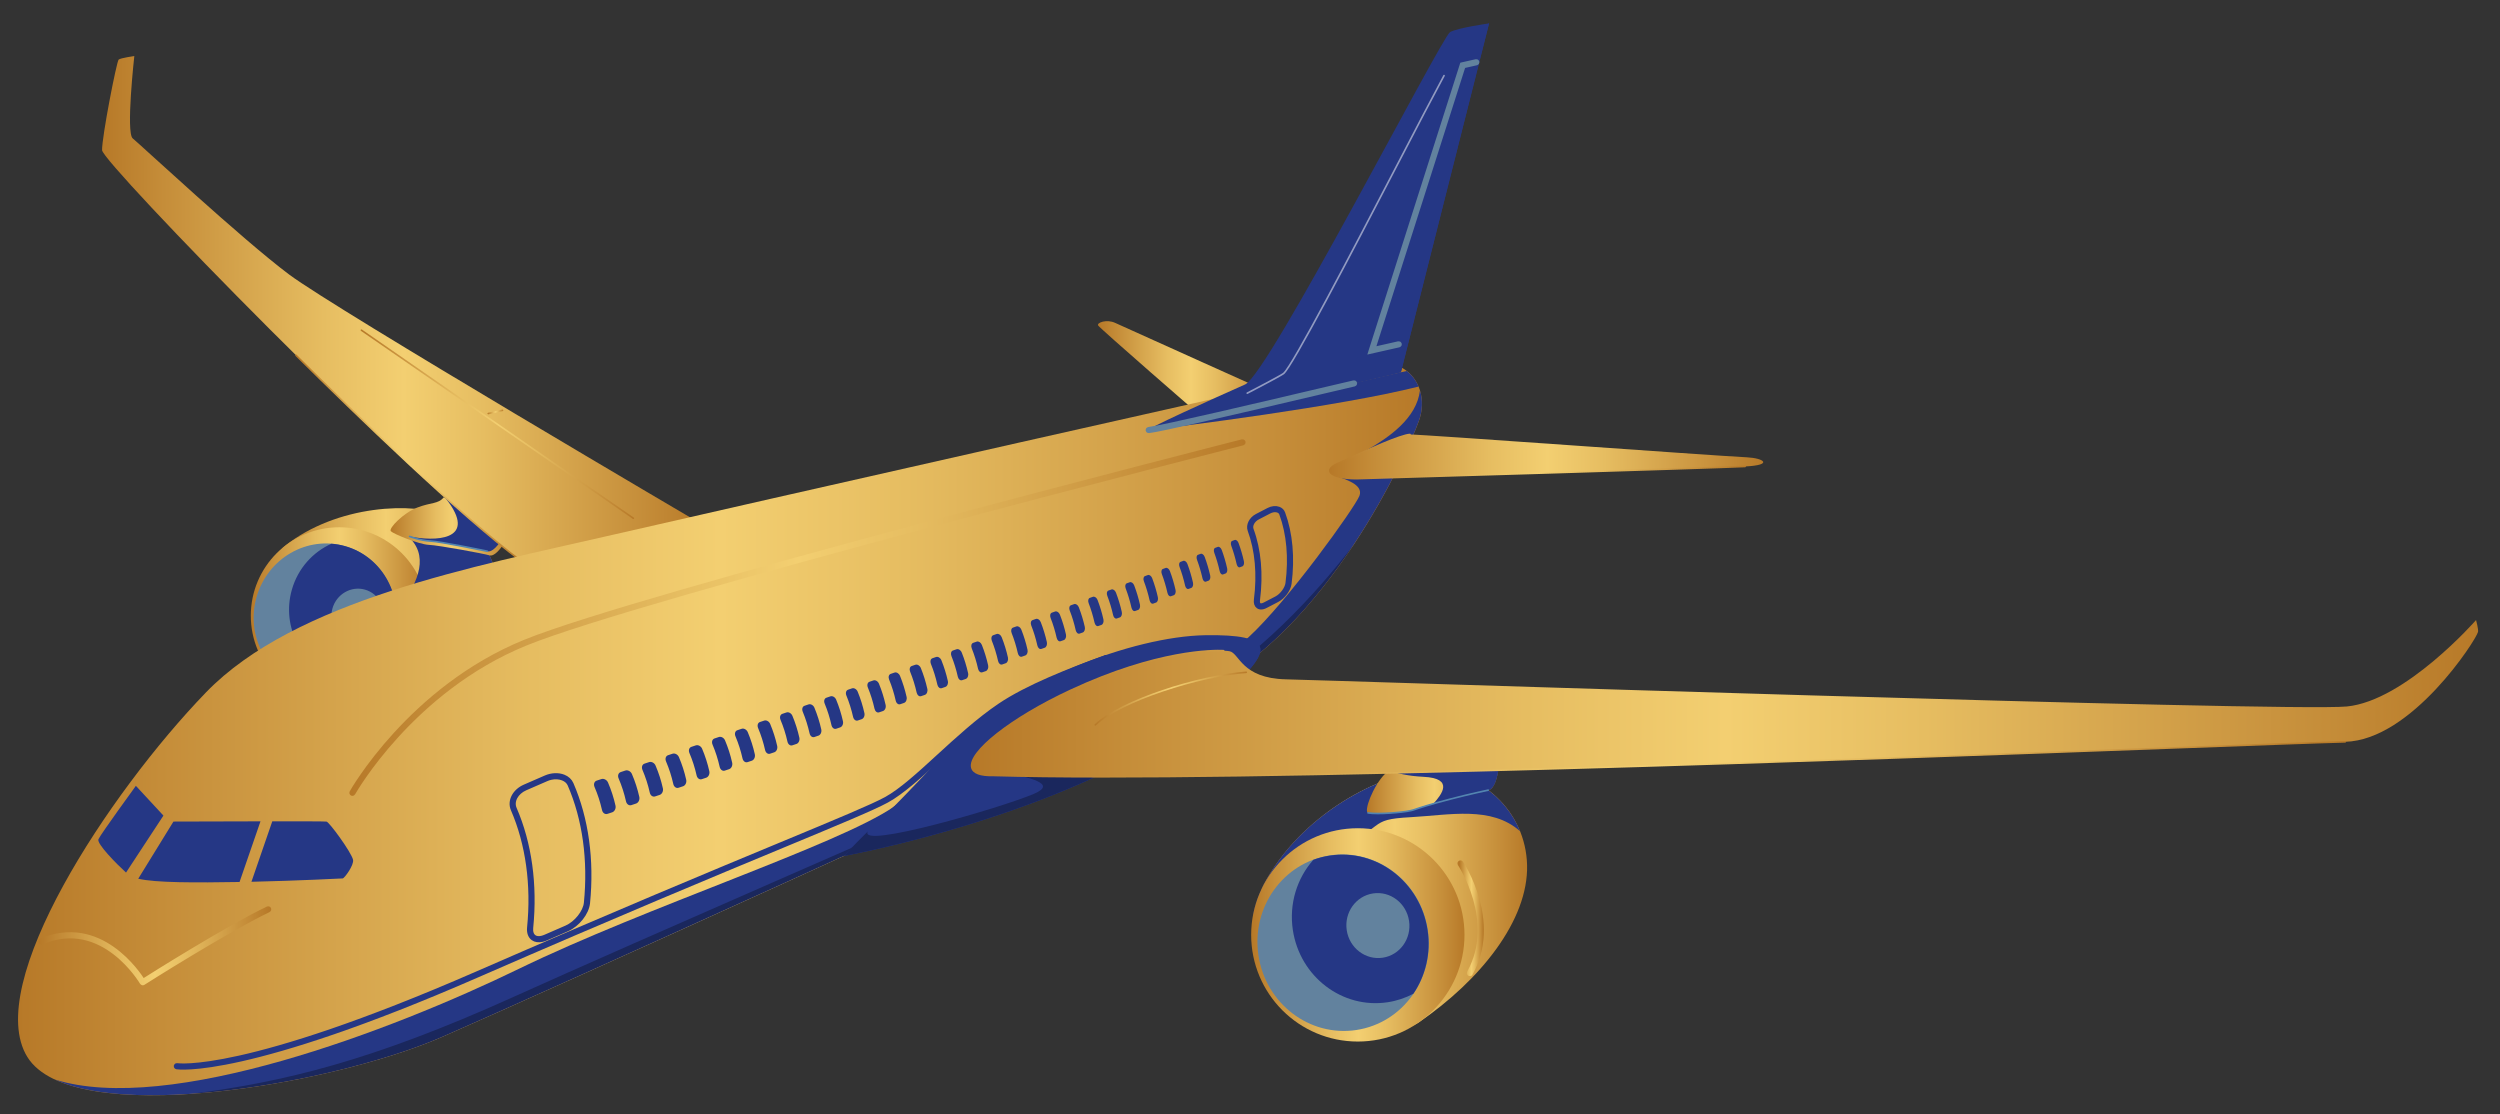
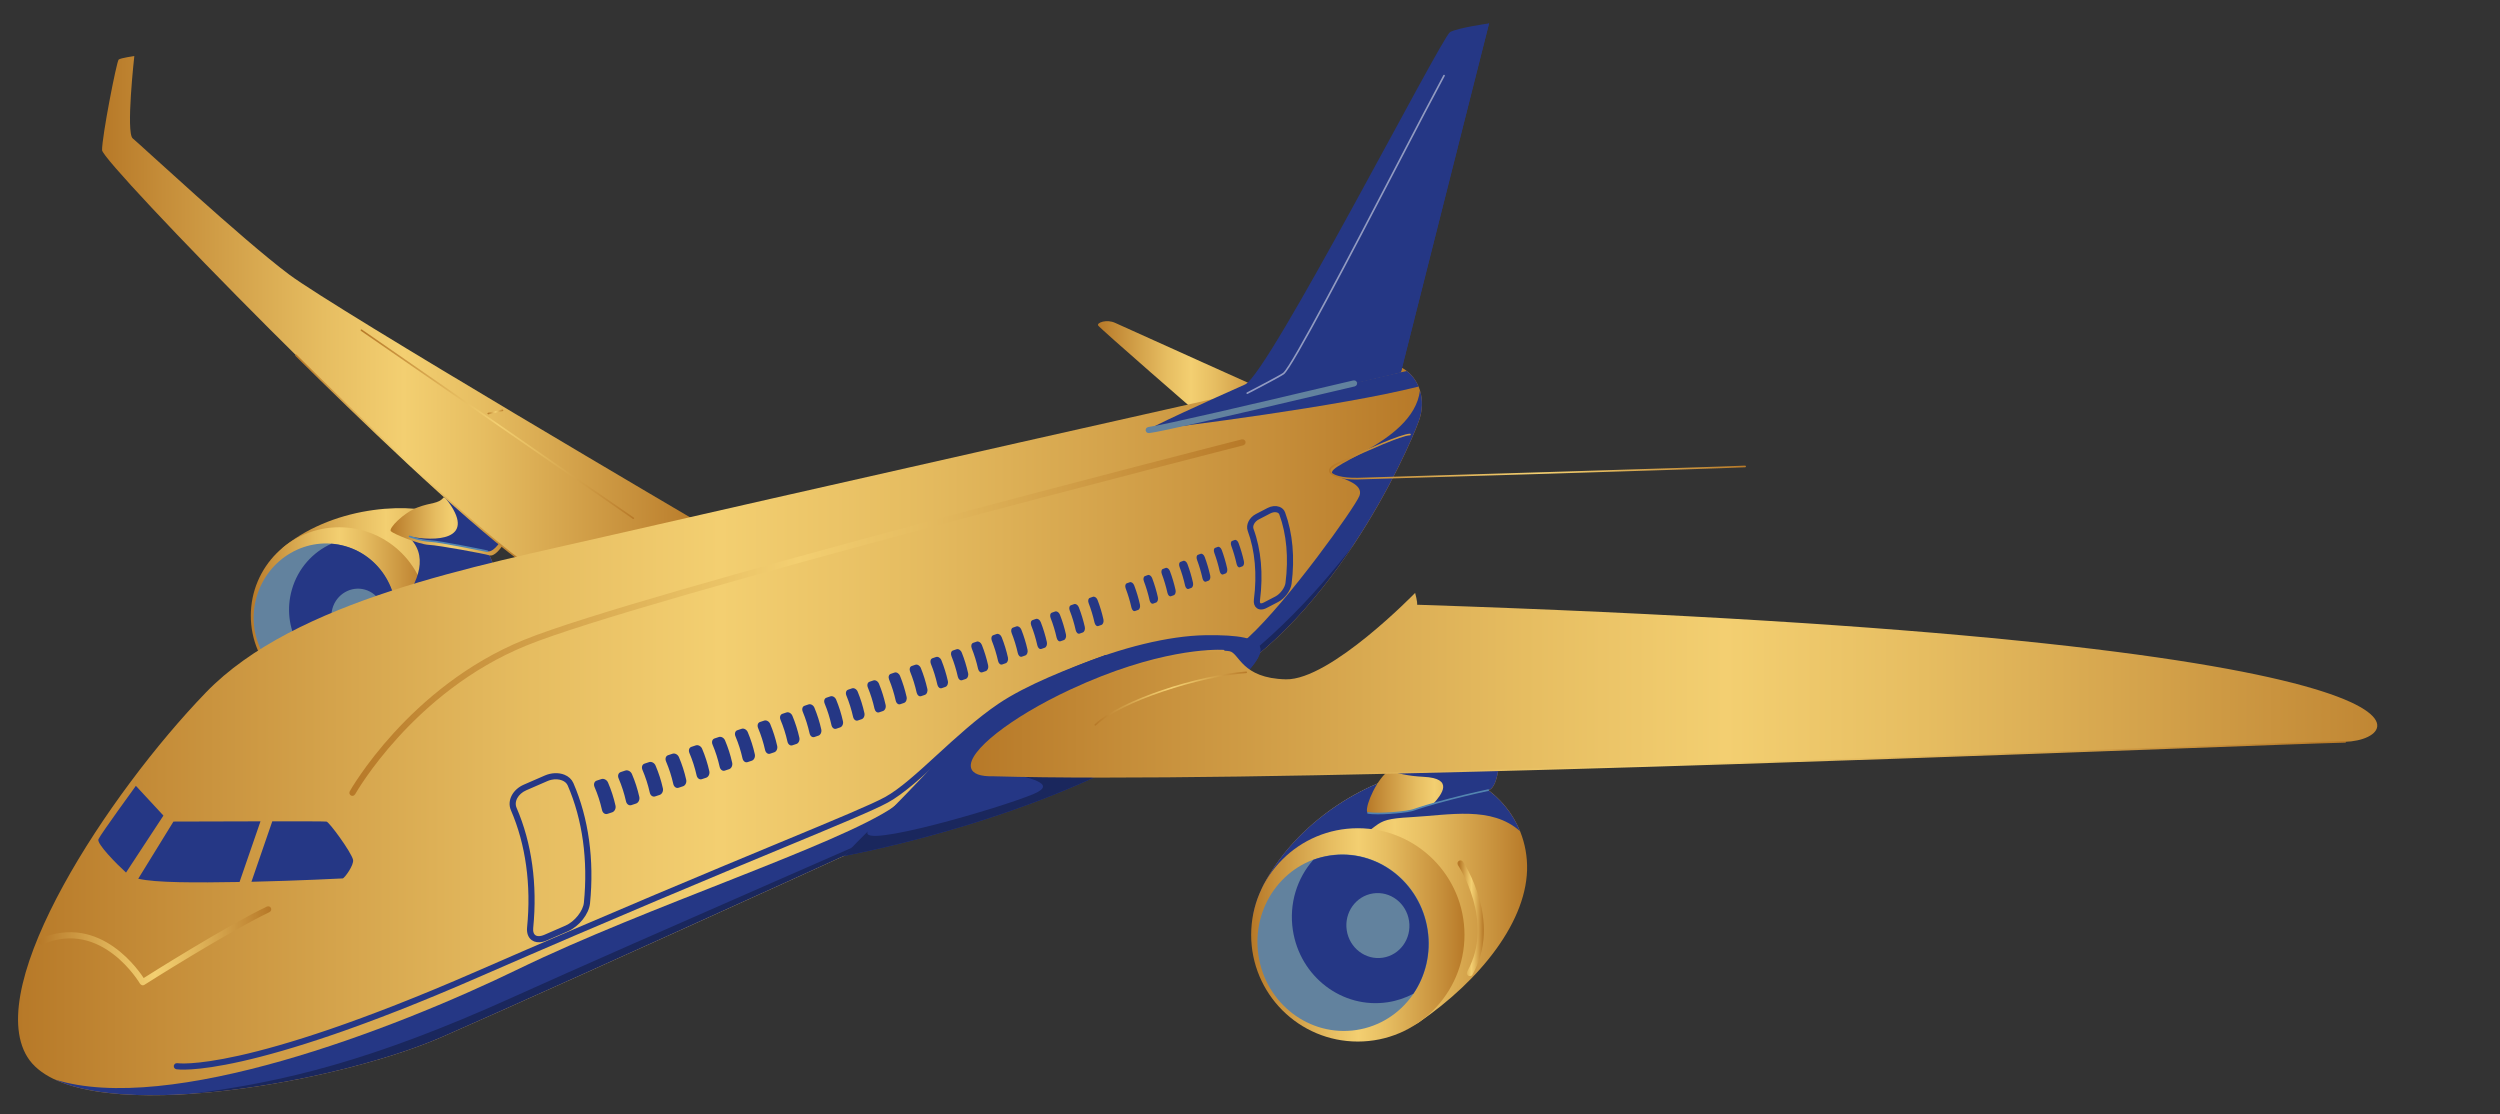
<svg xmlns="http://www.w3.org/2000/svg" version="1.1" id="Layer_1" x="0px" y="0px" width="526.14px" height="234.445px" viewBox="0 0 526.14 234.445" enable-background="new 0 0 526.14 234.445" xml:space="preserve">
  <rect x="0" y="0" width="526.14" height="234.445" fill="#333333" stroke="none" />
  <path fill="#253785" d="M454.659,331.148" />
  <g>
    <linearGradient id="SVGID_1_" gradientUnits="userSpaceOnUse" x1="126.921" y1="-460.472" x2="229.907" y2="-460.472" gradientTransform="matrix(0.455 0 0 0.455 0.116 336.844)">
      <stop offset="0" style="stop-color:#B77928" />
      <stop offset="0.102" style="stop-color:#C58D39" />
      <stop offset="0.367" style="stop-color:#E6BD61" />
      <stop offset="0.5" style="stop-color:#F3CF71" />
      <stop offset="0.632" style="stop-color:#E6BD61" />
      <stop offset="0.898" style="stop-color:#C58D39" />
      <stop offset="1" style="stop-color:#B77928" />
    </linearGradient>
    <path fill="url(#SVGID_1_)" d="M59.979,114.873c-7.303,5.753,5.662,34.607,14.821,32.997c12.742-2.237,24.739-8.263,28.523-17.149   c3.638-8.554-0.346-18.44-8.9-22.079C87.05,105.51,70.938,106.238,59.979,114.873z" />
    <linearGradient id="SVGID_2_" gradientUnits="userSpaceOnUse" x1="115.815" y1="-455.776" x2="197.655" y2="-455.776" gradientTransform="matrix(0.455 0 0 0.455 0.116 336.844)">
      <stop offset="0" style="stop-color:#B77928" />
      <stop offset="0.102" style="stop-color:#C58D39" />
      <stop offset="0.367" style="stop-color:#E6BD61" />
      <stop offset="0.5" style="stop-color:#F3CF71" />
      <stop offset="0.632" style="stop-color:#E6BD61" />
      <stop offset="0.898" style="stop-color:#C58D39" />
      <stop offset="1" style="stop-color:#B77928" />
    </linearGradient>
    <circle fill="url(#SVGID_2_)" cx="71.393" cy="129.576" r="18.609" />
    <path fill="#253785" d="M85.668,112.704c9.564,8.049-9.559,23.034-9.932,23.252c-4.266,2.506-7.144,5.007-8.868,7.431   c2.597,3.061,5.407,4.93,7.931,4.488c12.742-2.237,24.739-8.263,28.523-17.149c3.638-8.554-0.346-18.44-8.9-22.079   c-1.132-0.482-2.474-0.873-3.97-1.155C85.377,108.58,82.726,110.23,85.668,112.704z" />
    <ellipse transform="matrix(-0.962 -0.274 0.274 -0.962 98.643 273.351)" fill="#62829E" cx="68.44" cy="129.776" rx="14.939" ry="15.407" />
    <path fill="#253785" d="M82.817,133.864c-1.128,3.952-3.656,7.112-6.858,9.068c-1.555,0.096-3.142-0.064-4.716-0.514   c-7.681-2.192-12.078-10.391-9.818-18.313c1.282-4.502,4.443-7.945,8.34-9.677c0.969,0.073,1.946,0.241,2.915,0.518   C80.611,117.215,85.15,125.683,82.817,133.864z" />
    <path fill="#62829E" d="M69.97,128.039c-0.86,3.01,0.809,6.13,3.734,6.962c2.92,0.832,5.985-0.932,6.844-3.947   s-0.809-6.13-3.734-6.962C73.894,123.259,70.829,125.028,69.97,128.039z" />
    <g>
      <linearGradient id="SVGID_3_" gradientUnits="userSpaceOnUse" x1="180.486" y1="-497.079" x2="237.265" y2="-497.079" gradientTransform="matrix(0.455 0 0 0.455 0.116 336.844)">
        <stop offset="0" style="stop-color:#B77928" />
        <stop offset="0.102" style="stop-color:#C58D39" />
        <stop offset="0.367" style="stop-color:#E6BD61" />
        <stop offset="0.5" style="stop-color:#F3CF71" />
        <stop offset="0.632" style="stop-color:#E6BD61" />
        <stop offset="0.898" style="stop-color:#C58D39" />
        <stop offset="1" style="stop-color:#B77928" />
      </linearGradient>
      <path fill="url(#SVGID_3_)" d="M103.003,116.874c-1.178-0.359-10.673-2.115-12.756-2.206c-2.083-0.091-7.435-2.301-7.99-2.87    c-0.555-0.568,2.633-3.852,5.566-4.984c2.933-1.132,4.411-0.709,5.548-2.142l14.643,6.23    C108.015,110.894,104.977,117.475,103.003,116.874z" />
      <path fill="#253785" d="M92.944,103.805c-0.018,0.023-0.036,0.041-0.059,0.064c0.573,0.591,1.128,1.255,1.655,2.005    c5.548,7.849-2.96,8.122-8.349,7.017c1.387,0.487,2.774,0.873,3.624,0.914c2.083,0.091,11.578,1.846,12.756,2.206    c1.974,0.605,5.016-5.976,5.016-5.976L92.944,103.805z" />
      <g>
        <path fill="#5385B0" d="M102.608,116.183c-0.023,0.005-0.05,0.005-0.073,0c-0.1-0.018-9.836-2.037-11.969-2.137     c-2.174-0.1-4.347-0.955-4.438-0.991c-0.091-0.036-0.132-0.136-0.095-0.227c0.036-0.091,0.136-0.132,0.227-0.1     c0.023,0.009,2.21,0.869,4.325,0.964c2.16,0.1,11.624,2.06,12.024,2.146c0.095,0.018,0.155,0.114,0.136,0.205     C102.726,116.115,102.676,116.169,102.608,116.183z" />
      </g>
    </g>
    <g>
      <linearGradient id="SVGID_4_" gradientUnits="userSpaceOnUse" x1="46.983" y1="-597.891" x2="326.025" y2="-597.891" gradientTransform="matrix(0.455 0 0 0.455 0.116 336.844)">
        <stop offset="0" style="stop-color:#B77928" />
        <stop offset="0.102" style="stop-color:#C58D39" />
        <stop offset="0.367" style="stop-color:#E6BD61" />
        <stop offset="0.5" style="stop-color:#F3CF71" />
        <stop offset="0.632" style="stop-color:#E6BD61" />
        <stop offset="0.898" style="stop-color:#C58D39" />
        <stop offset="1" style="stop-color:#B77928" />
      </linearGradient>
      <path fill="url(#SVGID_4_)" d="M148.379,110.731c0,0-77.65-45.567-87.546-52.97c-9.896-7.403-31.438-27.458-32.902-28.636    c-1.464-1.178,0.337-17.331,0.337-17.331s-2.86,0.405-3.292,0.746c-0.432,0.341-3.561,16.421-3.493,19.068    c0.068,2.647,64.63,68.996,88.242,86.495L148.379,110.731z" />
      <g>
        <linearGradient id="SVGID_5_" gradientUnits="userSpaceOnUse" x1="136.373" y1="-528.629" x2="241.412" y2="-528.629" gradientTransform="matrix(0.455 0 0 0.455 0.116 336.844)">
          <stop offset="0" style="stop-color:#B77928" />
          <stop offset="0.102" style="stop-color:#C58D39" />
          <stop offset="0.367" style="stop-color:#E6BD61" />
          <stop offset="0.5" style="stop-color:#F3CF71" />
          <stop offset="0.632" style="stop-color:#E6BD61" />
          <stop offset="0.898" style="stop-color:#C58D39" />
          <stop offset="1" style="stop-color:#B77928" />
        </linearGradient>
        <path fill="url(#SVGID_5_)" d="M109.761,118.275c-0.05,0.009-0.1,0-0.141-0.032c-12.61-9.345-35.135-31.16-47.436-43.334     c-0.068-0.068-0.068-0.177,0-0.246c0.068-0.068,0.177-0.068,0.246,0c12.297,12.165,34.807,33.966,47.4,43.302     c0.077,0.059,0.095,0.168,0.036,0.246C109.838,118.243,109.802,118.266,109.761,118.275z" />
      </g>
      <g>
        <linearGradient id="SVGID_6_" gradientUnits="userSpaceOnUse" x1="166.619" y1="-544.375" x2="293.241" y2="-544.375" gradientTransform="matrix(0.455 0 0 0.455 0.116 336.844)">
          <stop offset="0" style="stop-color:#B77928" />
          <stop offset="0.102" style="stop-color:#C58D39" />
          <stop offset="0.367" style="stop-color:#E6BD61" />
          <stop offset="0.5" style="stop-color:#F3CF71" />
          <stop offset="0.632" style="stop-color:#E6BD61" />
          <stop offset="0.898" style="stop-color:#C58D39" />
          <stop offset="1" style="stop-color:#B77928" />
        </linearGradient>
        <path fill="url(#SVGID_6_)" d="M133.336,109.248c-0.045,0.009-0.095,0-0.136-0.027L75.963,69.634     c-0.077-0.055-0.1-0.164-0.045-0.241c0.055-0.077,0.164-0.1,0.241-0.045l57.236,39.587c0.077,0.055,0.1,0.164,0.045,0.241     C133.413,109.212,133.377,109.234,133.336,109.248z" />
      </g>
      <g>
        <linearGradient id="SVGID_7_" gradientUnits="userSpaceOnUse" x1="225.324" y1="-550.066" x2="232.666" y2="-550.066" gradientTransform="matrix(0.455 0 0 0.455 0.116 336.844)">
          <stop offset="0" style="stop-color:#B77928" />
          <stop offset="0.102" style="stop-color:#C58D39" />
          <stop offset="0.367" style="stop-color:#E6BD61" />
          <stop offset="0.5" style="stop-color:#F3CF71" />
          <stop offset="0.632" style="stop-color:#E6BD61" />
          <stop offset="0.898" style="stop-color:#C58D39" />
          <stop offset="1" style="stop-color:#B77928" />
        </linearGradient>
        <path fill="url(#SVGID_7_)" d="M105.787,86.528l-2.988,0.678c-0.095,0.023-0.186-0.036-0.209-0.132     c-0.023-0.096,0.036-0.186,0.132-0.209l2.988-0.678c0.095-0.023,0.186,0.036,0.209,0.132     C105.941,86.415,105.882,86.506,105.787,86.528z" />
      </g>
    </g>
    <linearGradient id="SVGID_8_" gradientUnits="userSpaceOnUse" x1="507.868" y1="-569.862" x2="593.385" y2="-569.862" gradientTransform="matrix(0.455 0 0 0.455 0.116 336.844)">
      <stop offset="0" style="stop-color:#B77928" />
      <stop offset="0.102" style="stop-color:#C58D39" />
      <stop offset="0.367" style="stop-color:#E6BD61" />
      <stop offset="0.5" style="stop-color:#F3CF71" />
      <stop offset="0.632" style="stop-color:#E6BD61" />
      <stop offset="0.898" style="stop-color:#C58D39" />
      <stop offset="1" style="stop-color:#B77928" />
    </linearGradient>
    <path fill="url(#SVGID_8_)" d="M269.964,83.841c0,0-33.479-15.048-35.267-15.885c-1.787-0.837-3.902-0.05-3.593,0.532   c0.309,0.582,21.892,19.309,21.892,19.309L269.964,83.841z" />
    <linearGradient id="SVGID_9_" gradientUnits="userSpaceOnUse" x1="8.092" y1="-403.314" x2="657.796" y2="-403.314" gradientTransform="matrix(0.455 0 0 0.455 0.116 336.844)">
      <stop offset="0" style="stop-color:#B77928" />
      <stop offset="0.102" style="stop-color:#C58D39" />
      <stop offset="0.367" style="stop-color:#E6BD61" />
      <stop offset="0.5" style="stop-color:#F3CF71" />
      <stop offset="0.632" style="stop-color:#E6BD61" />
      <stop offset="0.898" style="stop-color:#C58D39" />
      <stop offset="1" style="stop-color:#B77928" />
    </linearGradient>
    <path fill="url(#SVGID_9_)" d="M252.537,145.629c-37.513,17.713-135.846,62.266-159.42,72.566   c-23.575,10.305-77.928,19.468-87.359,4.257c-9.432-15.212,17.126-55.54,37.572-76.713c18.786-19.45,57.081-26.613,84.212-32.865   c25.089-5.78,152.431-34.58,160.776-36.263c8.345-1.683,12.642,5.389,10.305,11.951   C296.285,95.128,279.436,132.927,252.537,145.629z" />
    <path fill="#253785" d="M298.836,82.172c-1.36,11.605-22.911,16.103-17.713,17.99c1.751,0.637,5.907,1.764,4.98,4.184   c-0.928,2.419-15.057,22.165-23.379,29.8c-8.322,7.64-48.327,29.177-55.508,28.95c-7.176-0.223-7.481-1.278-19.15,6.717   c-11.669,7.995-52.047,21.046-78.851,34.075s-73.689,30.86-97.673,23.302c17.249,8.063,61.056-0.036,81.566-9   c23.575-10.305,121.912-54.853,159.42-72.566c26.899-12.701,43.748-50.501,46.085-57.063   C299.405,86.374,299.441,84.132,298.836,82.172z" />
    <path opacity="0.3" enable-background="new    " d="M108.097,209.791c-30.023,13.565-48.505,17.936-67.864,20.414   c18.686-1.278,40.219-6.476,52.879-12.01c19.777-8.645,92.166-41.388,137.124-62.17   C194.869,171.691,134.459,197.881,108.097,209.791z" />
    <path opacity="0.3" enable-background="new    " d="M249.518,147.052c1.041-0.491,2.056-0.969,3.02-1.423   c13.488-6.367,24.443-19.045,32.315-30.928C276.849,125.115,264.602,138.525,249.518,147.052z" />
    <path fill="#253785" d="M261.933,142.073c4.593-5.002,6.517-8.65-8.372-8.386c-14.889,0.264-40.583,9.627-54.012,24.089   c-13.429,14.461-21.947,22.37-21.947,22.37s28.945-5.198,54.617-17.449C242.924,157.584,258.158,146.184,261.933,142.073z" />
    <path fill="#253785" d="M232.223,162.691c10.701-5.107,25.935-16.508,29.709-20.619c3.288-3.584,5.207-6.467,0.564-7.722   c7.795,4.789-48.164,28.973-55.281,28.75c-7.176-0.223-7.481-1.278-19.15,6.717l0,0c-6.83,6.303-10.464,10.323-10.464,10.323   S206.548,174.947,232.223,162.691z" />
    <path opacity="0.3" enable-background="new    " d="M211.213,162.337c5.084,1.351,11.583,2.506,6.367,4.739   c-6.658,2.851-37.077,11.724-34.935,7.899c-3.315,3.256-5.048,5.171-5.048,5.171s28.945-5.198,54.617-17.449   c4.748-2.265,10.382-5.771,15.521-9.327c-3.615-0.441-9.032-0.1-14.739,0.646C224.488,157.766,216.198,160.941,211.213,162.337z" />
    <g>
      <path fill="#253785" d="M50.415,185.62c-9.05,0.159-17.767,0.177-21.319-0.691l7.408-12.024c3.047-0.014,11.756-0.041,18.318-0.05    L50.415,185.62z" />
      <path fill="#253785" d="M26.522,183.638c-1.969-1.787-6.235-6.107-5.807-7.021c0.523-1.119,7.881-11.233,7.881-11.233l5.798,6.262    L26.522,183.638z" />
      <path fill="#253785" d="M57.305,172.851c6.076-0.005,11.187,0.005,11.424,0.059c0.591,0.132,5.18,6.398,5.571,8.027    c0.259,1.078-1.814,3.925-2.183,3.934c-0.173,0.005-9.245,0.477-19.2,0.705L57.305,172.851z" />
    </g>
    <g>
      <path fill="none" stroke="#253785" stroke-width="0.946" stroke-miterlimit="10" d="M114.095,197.753    c-0.759,0.173-1.423,0.077-1.915-0.282c-0.605-0.441-0.882-1.237-0.782-2.242c0.9-9.027-0.291-17.636-3.438-24.898    c-0.755-1.742,0.327-3.834,2.465-4.761l4.429-1.928c1.242-0.541,2.638-0.6,3.743-0.164c0.778,0.309,1.346,0.832,1.642,1.51    c3.174,7.317,4.37,15.985,3.465,25.071c-0.205,2.074-2.156,4.534-4.347,5.489l0,0l-4.429,1.928    C114.641,197.599,114.363,197.69,114.095,197.753z M115.914,163.655c-0.314,0.073-0.623,0.173-0.923,0.305l-4.429,1.928    c-1.955,0.85-2.956,2.742-2.283,4.302c3.174,7.313,4.37,15.985,3.465,25.071c-0.086,0.878,0.141,1.564,0.641,1.928    c0.559,0.409,1.414,0.396,2.401-0.036l4.429-1.928l0,0c2.056-0.896,3.952-3.279,4.138-5.202c0.9-9.027-0.291-17.636-3.438-24.898    c-0.259-0.596-0.759-1.05-1.451-1.323C117.71,163.501,116.805,163.455,115.914,163.655z" />
    </g>
    <g>
      <path fill="none" stroke="#253785" stroke-width="0.946" stroke-miterlimit="10" d="M265.757,127.761    c-0.377,0.086-0.705,0.041-0.955-0.136c-0.364-0.255-0.523-0.75-0.441-1.396c0.691-5.38,0.236-10.441-1.319-14.643    c-0.382-1.037,0.268-2.347,1.478-2.979l2.465-1.282c0.714-0.373,1.51-0.45,2.128-0.214c0.437,0.168,0.75,0.477,0.9,0.891    c1.573,4.257,2.037,9.377,1.337,14.807c-0.159,1.251-1.296,2.797-2.528,3.438l0,0l-2.465,1.282    C266.153,127.643,265.948,127.72,265.757,127.761z M267.822,107.379c-0.227,0.05-0.455,0.136-0.678,0.25l-2.465,1.282    c-1.06,0.555-1.637,1.674-1.314,2.551c1.573,4.252,2.037,9.377,1.337,14.807c-0.064,0.509,0.036,0.891,0.291,1.069    c0.268,0.186,0.696,0.146,1.201-0.118l2.465-1.282c1.128-0.587,2.201-2.042,2.347-3.174c0.691-5.375,0.236-10.441-1.319-14.643    c-0.118-0.318-0.359-0.555-0.7-0.687C268.65,107.302,268.24,107.288,267.822,107.379z" />
    </g>
    <path fill="#253785" d="M298.545,81.353c-0.541-1.292-1.382-2.419-2.488-3.274c-0.423,0.082-0.832,0.173-1.223,0.264   c-7.435,1.783-53.084,12.169-53.084,12.169C247.79,89.839,281.892,85.555,298.545,81.353z" />
    <g>
      <g>
        <linearGradient id="SVGID_10_" gradientUnits="userSpaceOnUse" x1="161.974" y1="-454.896" x2="575.639" y2="-454.896" gradientTransform="matrix(0.455 0 0 0.455 0.116 336.844)">
          <stop offset="0" style="stop-color:#B77928" />
          <stop offset="0.102" style="stop-color:#C58D39" />
          <stop offset="0.367" style="stop-color:#E6BD61" />
          <stop offset="0.5" style="stop-color:#F3CF71" />
          <stop offset="0.632" style="stop-color:#E6BD61" />
          <stop offset="0.898" style="stop-color:#C58D39" />
          <stop offset="1" style="stop-color:#B77928" />
        </linearGradient>
        <path fill="none" stroke="url(#SVGID_10_)" stroke-width="0.946" stroke-miterlimit="10" d="M74.203,167.03     c-0.041,0.009-0.082,0.005-0.123-0.018c-0.086-0.045-0.114-0.155-0.068-0.236c0.123-0.218,12.374-21.851,36.44-31.674     c24.025-9.805,149.739-41.856,151.007-42.179c0.096-0.018,0.186,0.032,0.214,0.127c0.023,0.096-0.032,0.186-0.127,0.214     c-1.269,0.323-126.96,32.37-150.962,42.165c-23.957,9.777-36.149,31.306-36.267,31.519     C74.294,166.989,74.249,167.021,74.203,167.03z" />
      </g>
    </g>
    <g>
      <path fill="none" stroke="#253785" stroke-width="0.946" stroke-miterlimit="10" d="M50.806,222.892    c-9.964,2.251-13.561,1.687-13.629,1.674c-0.096-0.018-0.159-0.109-0.141-0.205c0.018-0.096,0.109-0.159,0.2-0.141    c0.132,0.023,13.966,2.151,63.125-19.305c28.905-12.615,50.074-21.406,64.085-27.222c11.965-4.966,19.186-7.963,22.051-9.532    c3.156-1.728,6.999-5.248,11.069-8.977c3.929-3.602,8.386-7.685,12.842-10.691c5.78-3.902,14.739-7.435,22.238-10.123    c0.091-0.032-0.032-0.091,0,0c0.032,0.091-0.341,0.396-0.432,0.432c-7.472,2.679-15.857,6.098-21.615,9.982    c-4.434,2.992-8.69,6.89-12.801,10.66c-4.084,3.743-7.945,7.281-11.137,9.027c-2.883,1.578-10.109,4.579-22.088,9.55    c-14.007,5.816-35.176,14.602-64.076,27.217C76.191,215.848,60.493,220.7,50.806,222.892z" />
    </g>
    <g>
      <path fill="#253785" d="M128.834,170.959c-0.327,0.109-0.659,0.218-0.987,0.323c-0.514,0.168-1.014-0.196-1.151-0.809    c-0.373-1.664-0.896-3.288-1.573-4.852c-0.246-0.578-0.055-1.169,0.455-1.337c0.327-0.109,0.659-0.218,0.987-0.323    c0.509-0.168,1.151,0.155,1.396,0.728c0.673,1.564,1.201,3.188,1.573,4.852C129.671,170.149,129.343,170.791,128.834,170.959z" />
      <path fill="#253785" d="M133.854,169.117c-0.323,0.109-0.65,0.214-0.973,0.323c-0.505,0.168-1-0.196-1.137-0.805    c-0.368-1.651-0.891-3.265-1.555-4.82c-0.246-0.573-0.059-1.16,0.446-1.328c0.323-0.109,0.65-0.214,0.973-0.323    c0.505-0.164,1.132,0.155,1.378,0.723c0.669,1.551,1.187,3.17,1.56,4.82C134.682,168.321,134.359,168.953,133.854,169.117z" />
      <path fill="#253785" d="M138.829,167.294c-0.318,0.105-0.641,0.209-0.96,0.318c-0.496,0.164-0.987-0.196-1.119-0.8    c-0.364-1.642-0.882-3.242-1.542-4.789c-0.241-0.568-0.059-1.151,0.437-1.314c0.318-0.105,0.641-0.209,0.96-0.318    c0.496-0.164,1.119,0.155,1.36,0.723c0.659,1.542,1.178,3.147,1.542,4.789C139.643,166.502,139.325,167.13,138.829,167.294z" />
      <path fill="#253785" d="M143.75,165.475c-0.314,0.105-0.628,0.209-0.946,0.314c-0.491,0.164-0.969-0.196-1.105-0.796    c-0.364-1.628-0.878-3.224-1.528-4.752c-0.241-0.564-0.059-1.141,0.427-1.305c0.314-0.105,0.628-0.209,0.946-0.314    c0.487-0.159,1.101,0.155,1.342,0.719c0.655,1.533,1.164,3.124,1.528,4.752C144.55,164.692,144.241,165.315,143.75,165.475z" />
      <path fill="#253785" d="M148.625,163.674c-0.309,0.105-0.618,0.205-0.928,0.309c-0.482,0.159-0.955-0.196-1.091-0.791    c-0.359-1.614-0.869-3.201-1.514-4.72c-0.236-0.559-0.064-1.137,0.423-1.296c0.309-0.105,0.618-0.205,0.928-0.309    c0.482-0.159,1.087,0.155,1.323,0.714c0.646,1.523,1.155,3.106,1.514,4.72C149.412,162.896,149.107,163.51,148.625,163.674z" />
      <path fill="#253785" d="M153.45,161.877c-0.305,0.1-0.609,0.205-0.914,0.305c-0.473,0.159-0.941-0.2-1.078-0.791    c-0.359-1.605-0.859-3.179-1.501-4.689c-0.236-0.559-0.064-1.128,0.414-1.287c0.305-0.1,0.609-0.205,0.914-0.305    c0.473-0.159,1.069,0.155,1.305,0.714c0.637,1.51,1.141,3.083,1.501,4.689C154.223,161.109,153.923,161.723,153.45,161.877z" />
      <path fill="#253785" d="M158.225,160.095c-0.3,0.1-0.6,0.2-0.9,0.3c-0.468,0.159-0.928-0.2-1.06-0.787    c-0.355-1.596-0.855-3.156-1.487-4.657c-0.232-0.555-0.064-1.119,0.405-1.273c0.3-0.1,0.6-0.2,0.9-0.3    c0.464-0.155,1.055,0.159,1.287,0.709c0.632,1.501,1.132,3.065,1.487,4.657C158.984,159.335,158.689,159.94,158.225,160.095z" />
      <path fill="#253785" d="M162.95,158.326c-0.296,0.1-0.591,0.2-0.887,0.296c-0.459,0.155-0.914-0.2-1.046-0.782    c-0.355-1.583-0.846-3.133-1.473-4.625c-0.227-0.55-0.064-1.11,0.396-1.264c0.296-0.1,0.591-0.2,0.887-0.296    c0.459-0.155,1.037,0.159,1.264,0.709c0.623,1.492,1.119,3.042,1.473,4.625C163.696,157.571,163.409,158.171,162.95,158.326z" />
      <path fill="#253785" d="M167.625,156.566c-0.291,0.096-0.582,0.196-0.869,0.291c-0.45,0.155-0.9-0.2-1.032-0.778    c-0.35-1.573-0.841-3.111-1.46-4.593c-0.227-0.546-0.068-1.101,0.387-1.255c0.291-0.096,0.582-0.196,0.869-0.291    c0.45-0.15,1.019,0.159,1.246,0.705c0.618,1.483,1.105,3.02,1.46,4.593C168.357,155.82,168.075,156.416,167.625,156.566z" />
      <path fill="#253785" d="M172.25,154.819c-0.286,0.096-0.573,0.191-0.855,0.291c-0.446,0.15-0.887-0.2-1.014-0.773    c-0.35-1.56-0.832-3.088-1.442-4.561c-0.223-0.541-0.068-1.091,0.377-1.241c0.286-0.096,0.573-0.191,0.855-0.291    c0.441-0.15,1.005,0.159,1.228,0.7c0.609,1.473,1.096,3.001,1.442,4.561C172.968,154.078,172.695,154.669,172.25,154.819z" />
      <path fill="#253785" d="M176.825,153.082c-0.282,0.096-0.559,0.191-0.841,0.286c-0.437,0.15-0.873-0.2-1-0.769    c-0.346-1.551-0.823-3.065-1.428-4.529c-0.223-0.537-0.068-1.087,0.368-1.232c0.282-0.096,0.559-0.191,0.841-0.287    c0.437-0.146,0.987,0.159,1.21,0.7c0.605,1.46,1.082,2.979,1.428,4.529C177.534,152.346,177.261,152.932,176.825,153.082z" />
      <path fill="#253785" d="M181.354,151.354c-0.277,0.096-0.55,0.186-0.828,0.282c-0.427,0.146-0.86-0.2-0.987-0.764    c-0.346-1.537-0.819-3.042-1.414-4.498c-0.218-0.537-0.068-1.078,0.359-1.223c0.277-0.096,0.55-0.186,0.828-0.282    c0.427-0.146,0.973,0.164,1.191,0.696c0.596,1.451,1.073,2.96,1.414,4.498C182.045,150.627,181.781,151.209,181.354,151.354z" />
      <path fill="#253785" d="M185.829,149.64c-0.273,0.091-0.541,0.186-0.814,0.277c-0.423,0.146-0.841-0.2-0.969-0.764    c-0.341-1.528-0.809-3.024-1.401-4.461c-0.218-0.532-0.073-1.069,0.35-1.214c0.273-0.091,0.541-0.186,0.814-0.277    c0.418-0.141,0.955,0.164,1.173,0.691c0.591,1.442,1.06,2.938,1.401,4.461C186.511,148.921,186.252,149.494,185.829,149.64z" />
      <path fill="#253785" d="M190.258,147.934c-0.264,0.091-0.532,0.182-0.796,0.273c-0.414,0.141-0.828-0.2-0.955-0.759    c-0.337-1.514-0.805-3.001-1.387-4.429c-0.214-0.528-0.073-1.06,0.341-1.201c0.264-0.091,0.532-0.182,0.796-0.273    c0.414-0.141,0.941,0.164,1.155,0.691c0.582,1.433,1.046,2.915,1.387,4.429C190.922,147.225,190.672,147.793,190.258,147.934z" />
      <path fill="#253785" d="M194.637,146.243c-0.259,0.091-0.523,0.177-0.782,0.268c-0.405,0.141-0.814-0.2-0.941-0.755    c-0.337-1.505-0.796-2.979-1.373-4.398c-0.209-0.523-0.073-1.05,0.332-1.191c0.259-0.091,0.523-0.177,0.782-0.268    c0.405-0.136,0.923,0.164,1.137,0.687c0.578,1.419,1.037,2.897,1.373,4.398C195.288,145.538,195.042,146.106,194.637,146.243z" />
      <path fill="#253785" d="M198.962,144.565c-0.255,0.086-0.514,0.177-0.769,0.264c-0.4,0.136-0.8-0.2-0.923-0.75    c-0.332-1.492-0.787-2.956-1.36-4.366c-0.209-0.518-0.073-1.041,0.323-1.182c0.255-0.086,0.514-0.177,0.769-0.264    c0.396-0.136,0.905,0.164,1.119,0.682c0.568,1.41,1.023,2.874,1.36,4.366C199.603,143.864,199.362,144.424,198.962,144.565z" />
      <path fill="#253785" d="M203.241,142.891c-0.25,0.086-0.5,0.173-0.755,0.259c-0.391,0.136-0.787-0.2-0.91-0.746    c-0.332-1.483-0.782-2.933-1.342-4.334c-0.205-0.514-0.077-1.037,0.314-1.169c0.25-0.086,0.5-0.173,0.755-0.259    c0.391-0.136,0.891,0.164,1.096,0.682c0.564,1.401,1.014,2.851,1.342,4.334C203.869,142.204,203.633,142.759,203.241,142.891z" />
      <path fill="#253785" d="M207.471,141.236c-0.246,0.086-0.491,0.173-0.737,0.255c-0.382,0.136-0.773-0.2-0.896-0.741    c-0.327-1.469-0.773-2.91-1.328-4.302c-0.205-0.514-0.077-1.028,0.305-1.16c0.246-0.086,0.491-0.173,0.737-0.255    c0.382-0.132,0.873,0.168,1.078,0.678c0.555,1.392,1,2.833,1.328,4.302C208.085,140.549,207.853,141.099,207.471,141.236z" />
      <path fill="#253785" d="M211.65,139.585c-0.241,0.086-0.482,0.168-0.723,0.255c-0.377,0.132-0.759-0.2-0.878-0.737    c-0.327-1.46-0.769-2.888-1.314-4.27c-0.2-0.509-0.077-1.019,0.296-1.151c0.241-0.086,0.482-0.168,0.723-0.255    c0.373-0.132,0.86,0.168,1.06,0.678c0.546,1.378,0.987,2.81,1.314,4.27C212.25,138.912,212.027,139.453,211.65,139.585z" />
      <path fill="#253785" d="M215.779,137.948c-0.236,0.082-0.473,0.164-0.709,0.25c-0.368,0.132-0.746-0.2-0.864-0.737    c-0.323-1.446-0.759-2.865-1.301-4.238c-0.2-0.505-0.077-1.01,0.291-1.141c0.236-0.082,0.473-0.164,0.709-0.25    c0.368-0.127,0.841,0.168,1.041,0.673c0.541,1.369,0.978,2.792,1.301,4.238C216.366,137.279,216.148,137.821,215.779,137.948z" />
      <path fill="#253785" d="M219.863,136.324c-0.232,0.082-0.464,0.164-0.696,0.246c-0.359,0.127-0.732-0.2-0.85-0.732    c-0.323-1.437-0.75-2.847-1.287-4.207c-0.196-0.5-0.082-1,0.282-1.128c0.232-0.082,0.464-0.164,0.696-0.246    c0.359-0.127,0.828,0.168,1.023,0.668c0.532,1.36,0.964,2.77,1.287,4.207C220.431,135.665,220.222,136.197,219.863,136.324z" />
      <path fill="#253785" d="M223.892,134.71c-0.227,0.082-0.455,0.159-0.682,0.241c-0.35,0.127-0.714-0.205-0.832-0.728    c-0.318-1.423-0.746-2.824-1.273-4.17c-0.196-0.496-0.082-0.991,0.273-1.119c0.227-0.082,0.455-0.159,0.682-0.241    c0.35-0.123,0.809,0.168,1.005,0.668c0.528,1.351,0.955,2.747,1.273,4.17C224.451,134.055,224.242,134.587,223.892,134.71z" />
      <path fill="#253785" d="M227.871,133.109c-0.223,0.077-0.446,0.159-0.664,0.236c-0.346,0.123-0.7-0.205-0.819-0.723    c-0.314-1.414-0.737-2.801-1.26-4.138c-0.191-0.496-0.082-0.987,0.264-1.11c0.223-0.077,0.446-0.159,0.664-0.236    c0.346-0.123,0.796,0.173,0.987,0.664c0.518,1.342,0.941,2.729,1.26,4.138C228.417,132.464,228.217,132.986,227.871,133.109z" />
      <path fill="#253785" d="M231.805,131.518c-0.218,0.077-0.432,0.155-0.65,0.232c-0.337,0.123-0.687-0.205-0.805-0.719    c-0.314-1.401-0.732-2.779-1.241-4.106c-0.186-0.491-0.082-0.978,0.255-1.096c0.218-0.077,0.432-0.155,0.65-0.232    c0.337-0.118,0.778,0.173,0.969,0.659c0.514,1.328,0.928,2.706,1.241,4.106C232.337,130.876,232.141,131.395,231.805,131.518z" />
-       <path fill="#253785" d="M235.684,129.935c-0.214,0.077-0.423,0.155-0.637,0.227c-0.327,0.118-0.673-0.205-0.787-0.714    c-0.309-1.392-0.723-2.756-1.228-4.075c-0.186-0.487-0.086-0.969,0.246-1.087c0.214-0.077,0.423-0.155,0.637-0.227    c0.327-0.118,0.759,0.173,0.946,0.659c0.505,1.319,0.919,2.688,1.228,4.075C236.202,129.303,236.016,129.817,235.684,129.935z" />
      <path fill="#253785" d="M239.518,128.366c-0.209,0.073-0.414,0.15-0.623,0.223c-0.323,0.118-0.659-0.205-0.773-0.709    c-0.309-1.378-0.714-2.733-1.214-4.043c-0.182-0.482-0.086-0.96,0.236-1.078c0.209-0.073,0.414-0.15,0.623-0.223    c0.323-0.114,0.746,0.173,0.928,0.655c0.5,1.31,0.905,2.665,1.214,4.043C240.022,127.743,239.841,128.252,239.518,128.366z" />
      <path fill="#253785" d="M243.301,126.811c-0.2,0.073-0.405,0.146-0.605,0.223c-0.314,0.114-0.646-0.205-0.759-0.709    c-0.305-1.369-0.709-2.71-1.201-4.011c-0.182-0.477-0.086-0.95,0.227-1.069c0.2-0.073,0.405-0.146,0.605-0.223    c0.314-0.114,0.728,0.173,0.91,0.65c0.491,1.301,0.896,2.642,1.201,4.011C243.792,126.192,243.615,126.697,243.301,126.811z" />
      <path fill="#253785" d="M247.035,125.265c-0.196,0.073-0.396,0.146-0.591,0.218c-0.305,0.114-0.632-0.205-0.746-0.705    c-0.305-1.355-0.7-2.688-1.187-3.979c-0.177-0.473-0.086-0.946,0.218-1.055c0.196-0.073,0.396-0.146,0.591-0.218    c0.305-0.114,0.714,0.177,0.891,0.65c0.487,1.287,0.882,2.624,1.187,3.979C247.512,124.651,247.34,125.151,247.035,125.265z" />
      <path fill="#253785" d="M250.718,123.728c-0.191,0.073-0.387,0.141-0.578,0.214c-0.3,0.109-0.618-0.205-0.728-0.7    c-0.3-1.346-0.696-2.665-1.173-3.947c-0.177-0.473-0.091-0.937,0.209-1.046c0.191-0.073,0.387-0.141,0.578-0.214    c0.3-0.109,0.696,0.177,0.873,0.646c0.477,1.278,0.873,2.601,1.173,3.947C251.182,123.123,251.014,123.618,250.718,123.728z" />
      <path fill="#253785" d="M254.352,122.204c-0.186,0.068-0.377,0.141-0.564,0.209c-0.291,0.109-0.605-0.205-0.714-0.696    c-0.3-1.332-0.687-2.647-1.16-3.915c-0.173-0.468-0.091-0.928,0.2-1.037c0.186-0.068,0.377-0.141,0.564-0.209    c0.291-0.109,0.682,0.177,0.855,0.646c0.473,1.269,0.86,2.583,1.16,3.915C254.802,121.608,254.643,122.095,254.352,122.204z" />
      <path fill="#253785" d="M257.935,120.69c-0.182,0.068-0.364,0.136-0.546,0.205c-0.282,0.109-0.587-0.205-0.7-0.691    c-0.296-1.323-0.678-2.624-1.141-3.879c-0.168-0.464-0.091-0.919,0.191-1.023c0.182-0.068,0.364-0.136,0.546-0.205    c0.282-0.105,0.664,0.177,0.837,0.641c0.464,1.26,0.846,2.56,1.141,3.879C258.372,120.103,258.217,120.585,257.935,120.69z" />
      <path fill="#253785" d="M261.469,119.189c-0.177,0.068-0.355,0.132-0.532,0.2c-0.277,0.105-0.573-0.205-0.682-0.687    c-0.296-1.31-0.673-2.601-1.128-3.847c-0.168-0.459-0.091-0.91,0.182-1.014c0.177-0.068,0.355-0.132,0.532-0.2    c0.277-0.105,0.65,0.177,0.819,0.637c0.459,1.251,0.837,2.538,1.128,3.847C261.896,118.607,261.746,119.084,261.469,119.189z" />
    </g>
    <g>
      <g>
        <linearGradient id="SVGID_11_" gradientUnits="userSpaceOnUse" x1="17.963" y1="-303.016" x2="124.735" y2="-303.016" gradientTransform="matrix(0.455 0 0 0.455 0.116 336.844)">
          <stop offset="0" style="stop-color:#B77928" />
          <stop offset="0.102" style="stop-color:#C58D39" />
          <stop offset="0.367" style="stop-color:#E6BD61" />
          <stop offset="0.5" style="stop-color:#F3CF71" />
          <stop offset="0.632" style="stop-color:#E6BD61" />
          <stop offset="0.898" style="stop-color:#C58D39" />
          <stop offset="1" style="stop-color:#B77928" />
        </linearGradient>
        <path fill="none" stroke="url(#SVGID_11_)" stroke-width="0.946" stroke-miterlimit="10" d="M30.078,206.889     c-0.027,0.005-0.055,0.005-0.082,0c-0.045-0.014-0.086-0.041-0.109-0.082c-0.082-0.141-8.249-14.025-21.146-8.495     c-0.091,0.036-0.191-0.005-0.227-0.091c-0.036-0.086,0.005-0.191,0.091-0.227c12.429-5.334,20.537,6.944,21.492,8.486     c1.705-1.082,17.422-10.996,26.281-15.266c0.086-0.041,0.191-0.005,0.232,0.082c0.041,0.086,0.005,0.191-0.082,0.232     c-9.309,4.484-26.221,15.23-26.394,15.339C30.115,206.876,30.096,206.885,30.078,206.889z" />
      </g>
    </g>
    <path fill="#253785" d="M294.83,78.343c-1.46,0.477-51.615,11.983-53.084,12.169c-1.464,0.182,14.034-6.83,20.296-9.6   c4.948-2.187,41.401-73.234,43.143-74.162c1.742-0.928,8.195-1.824,8.195-1.824L294.83,78.343z" />
    <g opacity="0.5">
      <path fill="#FFFFFF" d="M262.524,82.917c-0.077,0.018-0.155-0.018-0.191-0.091c-0.045-0.086-0.009-0.191,0.073-0.236    c0.068-0.036,6.962-3.615,7.604-4.106c1.796-1.392,14.543-25.894,23.848-43.784c4.147-7.972,7.726-14.852,9.9-18.873    c0.045-0.086,0.15-0.114,0.236-0.068c0.086,0.045,0.118,0.15,0.068,0.236c-2.169,4.016-5.753,10.896-9.896,18.868    c-9.841,18.918-22.088,42.461-23.943,43.898c-0.664,0.514-7.372,3.993-7.658,4.143C262.556,82.908,262.538,82.917,262.524,82.917z    " />
    </g>
    <path fill="#253785" d="M270.946,83.927c11.965-2.747,23.206-5.362,23.884-5.584l18.554-73.421c0,0-3.27,1.537-3.993,2.506   c-0.719,0.969-22.37,66.427-23.316,67.577C285.18,76.096,272.292,83.19,270.946,83.927z" />
    <g>
      <g>
        <path fill="none" stroke="#62829E" stroke-width="0.946" stroke-miterlimit="10" d="M252.46,88.447     c-5.289,1.196-9.436,2.087-10.691,2.237c-0.096,0.014-0.182-0.055-0.196-0.15c-0.014-0.096,0.055-0.182,0.155-0.196     c3.061-0.364,24.202-5.348,35.562-8.027c3.638-0.859,6.512-1.537,7.645-1.792c0.096-0.023,0.186,0.036,0.209,0.132     c0.023,0.095-0.036,0.186-0.132,0.209c-1.128,0.255-4.002,0.932-7.64,1.792C270.178,84.345,260.118,86.715,252.46,88.447z" />
      </g>
    </g>
    <g>
      <g>
-         <path fill="none" stroke="#62829E" stroke-width="0.946" stroke-miterlimit="10" d="M294.416,72.631l-5.957,1.346l0.091-0.291     l19.15-60.092l2.965-0.668c0.095-0.023,0.186,0.036,0.209,0.132c0.023,0.095-0.036,0.186-0.132,0.209l-2.77,0.628l-19,59.614     l5.366-1.214c0.096-0.023,0.186,0.036,0.209,0.132C294.571,72.517,294.512,72.608,294.416,72.631z" />
-       </g>
+         </g>
    </g>
    <linearGradient id="SVGID_12_" gradientUnits="userSpaceOnUse" x1="583.07" y1="-324.663" x2="706.468" y2="-324.663" gradientTransform="matrix(0.455 0 0 0.455 0.116 336.844)">
      <stop offset="0" style="stop-color:#B77928" />
      <stop offset="0.102" style="stop-color:#C58D39" />
      <stop offset="0.367" style="stop-color:#E6BD61" />
      <stop offset="0.5" style="stop-color:#F3CF71" />
      <stop offset="0.632" style="stop-color:#E6BD61" />
      <stop offset="0.898" style="stop-color:#C58D39" />
      <stop offset="1" style="stop-color:#B77928" />
    </linearGradient>
    <path fill="url(#SVGID_12_)" d="M265.885,186.321c-5.139,9.968,23.516,35.153,32.765,28.814   c12.865-8.827,23.024-21.442,22.733-33.084c-0.282-11.21-9.595-20.069-20.805-19.787   C290.919,162.509,273.597,171.364,265.885,186.321z" />
    <path fill="#253785" d="M319.896,174.929c-3.088-7.604-10.637-12.879-19.327-12.661c-9.655,0.241-26.976,9.1-34.689,24.057   c-0.005,0.009-0.009,0.018-0.009,0.027c-1.028,1.96-1.769,4.088-2.178,6.33c4.179-4.93,9.263-9.755,14.843-12.36   c14.257-6.662,8.704-7.817,18.436-8.345C305.094,171.532,313.875,169.567,319.896,174.929z" />
    <g>
      <linearGradient id="SVGID_13_" gradientUnits="userSpaceOnUse" x1="674.798" y1="-315.754" x2="685.898" y2="-315.754" gradientTransform="matrix(0.455 0 0 0.455 0.116 336.844)">
        <stop offset="0" style="stop-color:#B77928" />
        <stop offset="0.102" style="stop-color:#C58D39" />
        <stop offset="0.367" style="stop-color:#E6BD61" />
        <stop offset="0.5" style="stop-color:#F3CF71" />
        <stop offset="0.632" style="stop-color:#E6BD61" />
        <stop offset="0.898" style="stop-color:#C58D39" />
        <stop offset="1" style="stop-color:#B77928" />
      </linearGradient>
      <path fill="none" stroke="url(#SVGID_13_)" stroke-width="0.946" stroke-miterlimit="10" d="M309.382,204.961    c-0.041,0.009-0.086,0.005-0.123-0.018c-0.082-0.045-0.114-0.155-0.068-0.236c6.066-10.801-1.883-22.779-1.965-22.897    c-0.055-0.082-0.032-0.186,0.045-0.241c0.082-0.055,0.186-0.032,0.241,0.045c0.082,0.123,8.149,12.274,1.978,23.265    C309.473,204.92,309.432,204.948,309.382,204.961z" />
    </g>
    <linearGradient id="SVGID_14_" gradientUnits="userSpaceOnUse" x1="578.765" y1="-308.056" x2="677.485" y2="-308.056" gradientTransform="matrix(0.455 0 0 0.455 0.116 336.844)">
      <stop offset="0" style="stop-color:#B77928" />
      <stop offset="0.102" style="stop-color:#C58D39" />
      <stop offset="0.367" style="stop-color:#E6BD61" />
      <stop offset="0.5" style="stop-color:#F3CF71" />
      <stop offset="0.632" style="stop-color:#E6BD61" />
      <stop offset="0.898" style="stop-color:#C58D39" />
      <stop offset="1" style="stop-color:#B77928" />
    </linearGradient>
    <circle fill="url(#SVGID_14_)" cx="285.762" cy="196.753" r="22.447" />
    <ellipse transform="matrix(-0.149 -0.989 0.989 -0.149 128.51 507.528)" fill="#62829E" cx="282.67" cy="198.46" rx="18.582" ry="18.018" />
    <path fill="#253785" d="M300.446,195.752c0.737,4.902-0.455,9.632-2.992,13.384c-1.655,0.882-3.483,1.501-5.434,1.796   c-9.527,1.433-18.45-5.366-19.932-15.193c-0.841-5.584,0.905-10.942,4.316-14.789c1.101-0.405,2.256-0.705,3.461-0.887   C289.705,178.581,298.918,185.602,300.446,195.752z" />
    <path fill="#62829E" d="M283.429,195.78c0.564,3.738,3.956,6.321,7.576,5.775c3.624-0.546,6.103-4.016,5.539-7.754   c-0.564-3.738-3.956-6.321-7.576-5.775C285.348,188.572,282.87,192.042,283.429,195.78z" />
    <linearGradient id="SVGID_15_" gradientUnits="userSpaceOnUse" x1="632.328" y1="-379.603" x2="694.015" y2="-379.603" gradientTransform="matrix(0.455 0 0 0.455 0.116 336.844)">
      <stop offset="0" style="stop-color:#B77928" />
      <stop offset="0.102" style="stop-color:#C58D39" />
      <stop offset="0.367" style="stop-color:#E6BD61" />
      <stop offset="0.5" style="stop-color:#F3CF71" />
      <stop offset="0.632" style="stop-color:#E6BD61" />
      <stop offset="0.898" style="stop-color:#C58D39" />
      <stop offset="1" style="stop-color:#B77928" />
    </linearGradient>
    <path fill="url(#SVGID_15_)" d="M313.207,166.279c-1.469,0.196-12.774,3.01-15.103,3.952c-2.328,0.941-9.313,1.191-10.205,0.846   s0.964-5.544,3.62-8.258c2.656-2.715,4.484-2.983,5.021-5.13l19.186-0.482C315.722,157.212,315.676,165.952,313.207,166.279z" />
    <path fill="#253785" d="M292.283,162.082c1.601,0.646,3.947,1.237,7.322,1.405c6.503,0.323,3.793,3.729,2.078,5.634l0,0   c4.238-1.182,10.455-2.701,11.519-2.842c2.469-0.327,2.519-9.068,2.519-9.068l-19.186,0.482   C296.053,159.626,294.521,160.04,292.283,162.082z" />
-     <path fill="#253785" d="M296.535,157.694c-0.455,1.819-1.842,2.292-3.865,4.047c10.196,1.901,16.476,1.469,17.763,5.134   c1.36-0.318,2.392-0.546,2.77-0.596c2.469-0.327,2.519-9.068,2.519-9.068L296.535,157.694z" />
    <g>
      <path fill="#5385B0" d="M297.027,170.754c-1.928,0.437-7.081,0.846-9.154,0.496c-0.096-0.018-0.159-0.105-0.141-0.2    c0.018-0.096,0.105-0.159,0.2-0.141c2.187,0.368,8.163-0.15,9.454-0.609c1.269-0.446,3.643-1.205,7.772-2.287    c3.911-1.028,7.976-1.892,8.017-1.901c0.095-0.018,0.186,0.041,0.205,0.136c0.018,0.096-0.045,0.168-0.136,0.205    c-0.041,0.009-4.097,0.873-7.999,1.896c-4.116,1.078-6.48,1.837-7.745,2.278C297.377,170.668,297.218,170.713,297.027,170.754z" />
    </g>
    <g>
      <g>
        <linearGradient id="SVGID_16_" gradientUnits="userSpaceOnUse" x1="449.377" y1="-417.493" x2="1146.573" y2="-417.493" gradientTransform="matrix(0.455 0 0 0.455 0.116 336.844)">
          <stop offset="0" style="stop-color:#B77928" />
          <stop offset="0.102" style="stop-color:#C58D39" />
          <stop offset="0.367" style="stop-color:#E6BD61" />
          <stop offset="0.5" style="stop-color:#F3CF71" />
          <stop offset="0.632" style="stop-color:#E6BD61" />
          <stop offset="0.898" style="stop-color:#C58D39" />
          <stop offset="1" style="stop-color:#B77928" />
        </linearGradient>
-         <path fill="url(#SVGID_16_)" d="M493.564,156.116c-25.721,0.646-219.353,8.977-284.429,7.081     c-11.173,0.282-0.864-9.982,16.176-17.913c18.941-8.822,31.392-8.618,33.461-8.227c2.069,0.391,2.474,5.707,11.846,5.912     s210.949,6.908,223.278,5.716s27.204-18.19,27.204-18.19s0.532,1.937,0.414,2.492     C521.155,134.624,507.571,155.765,493.564,156.116z" />
+         <path fill="url(#SVGID_16_)" d="M493.564,156.116c-25.721,0.646-219.353,8.977-284.429,7.081     c-11.173,0.282-0.864-9.982,16.176-17.913c18.941-8.822,31.392-8.618,33.461-8.227c2.069,0.391,2.474,5.707,11.846,5.912     s27.204-18.19,27.204-18.19s0.532,1.937,0.414,2.492     C521.155,134.624,507.571,155.765,493.564,156.116z" />
      </g>
      <g>
        <g>
          <g>
            <linearGradient id="SVGID_17_" gradientUnits="userSpaceOnUse" x1="449" y1="-410.429" x2="1085.465" y2="-410.429" gradientTransform="matrix(0.455 0 0 0.455 0.116 336.844)">
              <stop offset="0" style="stop-color:#B77928" />
              <stop offset="0.102" style="stop-color:#C58D39" />
              <stop offset="0.367" style="stop-color:#E6BD61" />
              <stop offset="0.5" style="stop-color:#F3CF71" />
              <stop offset="0.632" style="stop-color:#E6BD61" />
              <stop offset="0.898" style="stop-color:#C58D39" />
              <stop offset="1" style="stop-color:#B77928" />
            </linearGradient>
            <path fill="url(#SVGID_17_)" d="M493.605,156.288c-0.009,0.005-0.023,0.005-0.036,0.005       c-5.421,0.136-18.186,0.609-35.853,1.264c-64.016,2.374-197.22,7.313-248.585,5.816c-2.87,0.073-4.479-0.541-4.78-1.819       c-0.796-3.383,8.381-10.6,20.887-16.426c18.286-8.518,30.101-8.463,32.288-8.363c0.096,0.005,0.173,0.086,0.168,0.182       c-0.005,0.096-0.086,0.168-0.182,0.168c-2.169-0.096-13.911-0.15-32.124,8.331c-12.156,5.662-21.442,12.852-20.696,16.03       c0.255,1.082,1.792,1.619,4.443,1.551c51.365,1.496,184.564-3.443,248.571-5.816c17.667-0.655,30.437-1.128,35.858-1.264       c0.095-0.005,0.177,0.073,0.177,0.168C493.742,156.197,493.683,156.27,493.605,156.288z" />
          </g>
          <g>
            <linearGradient id="SVGID_18_" gradientUnits="userSpaceOnUse" x1="506.257" y1="-417.407" x2="576.866" y2="-417.407" gradientTransform="matrix(0.455 0 0 0.455 0.116 336.844)">
              <stop offset="0" style="stop-color:#B77928" />
              <stop offset="0.102" style="stop-color:#C58D39" />
              <stop offset="0.367" style="stop-color:#E6BD61" />
              <stop offset="0.5" style="stop-color:#F3CF71" />
              <stop offset="0.632" style="stop-color:#E6BD61" />
              <stop offset="0.898" style="stop-color:#C58D39" />
              <stop offset="1" style="stop-color:#B77928" />
            </linearGradient>
            <path fill="url(#SVGID_18_)" d="M230.554,152.728c-0.059,0.014-0.118-0.005-0.164-0.05c-0.068-0.068-0.064-0.182,0.005-0.246       c5.353-5.134,21.997-10.4,31.87-11.114c0.096-0.009,0.177,0.064,0.186,0.159c0.005,0.096-0.064,0.182-0.159,0.186       c-9.814,0.709-26.344,5.93-31.651,11.019C230.609,152.705,230.582,152.718,230.554,152.728z" />
          </g>
        </g>
      </g>
    </g>
    <g>
      <linearGradient id="SVGID_19_" gradientUnits="userSpaceOnUse" x1="615.163" y1="-529.409" x2="815.745" y2="-529.409" gradientTransform="matrix(0.455 0 0 0.455 0.116 336.844)">
        <stop offset="0" style="stop-color:#B77928" />
        <stop offset="0.102" style="stop-color:#C58D39" />
        <stop offset="0.367" style="stop-color:#E6BD61" />
        <stop offset="0.5" style="stop-color:#F3CF71" />
        <stop offset="0.632" style="stop-color:#E6BD61" />
        <stop offset="0.898" style="stop-color:#C58D39" />
        <stop offset="1" style="stop-color:#B77928" />
      </linearGradient>
-       <path fill="url(#SVGID_19_)" d="M367.669,96.246c-7.945-0.396-68.719-4.857-70.924-4.802c-2.206,0.055-11.583,4.484-15.239,6.121    c-3.656,1.637-0.746,3.292,4.329,3.165c5.071-0.127,75.417-2.265,81.443-2.56C373.299,97.87,371.202,96.419,367.669,96.246z" />
      <g>
        <linearGradient id="SVGID_20_" gradientUnits="userSpaceOnUse" x1="614.77" y1="-529.409" x2="807.747" y2="-529.409" gradientTransform="matrix(0.455 0 0 0.455 0.116 336.844)">
          <stop offset="0" style="stop-color:#B77928" />
          <stop offset="0.102" style="stop-color:#C58D39" />
          <stop offset="0.367" style="stop-color:#E6BD61" />
          <stop offset="0.5" style="stop-color:#F3CF71" />
          <stop offset="0.632" style="stop-color:#E6BD61" />
          <stop offset="0.898" style="stop-color:#C58D39" />
          <stop offset="1" style="stop-color:#B77928" />
        </linearGradient>
        <path fill="url(#SVGID_20_)" d="M367.314,98.338c-0.009,0-0.018,0.005-0.032,0.005c-6.23,0.309-77.445,2.46-81.447,2.56     c-3.361,0.086-5.88-0.609-6.126-1.683c-0.1-0.432,0.123-1.096,1.719-1.814c0.527-0.236,1.178-0.532,1.91-0.864     c4.293-1.955,11.478-5.221,13.397-5.271c0.096-0.005,0.177,0.073,0.177,0.168c0.005,0.096-0.073,0.177-0.168,0.177     c-1.851,0.045-8.995,3.297-13.261,5.239c-0.732,0.332-1.382,0.628-1.91,0.864c-1.082,0.482-1.624,0.987-1.523,1.419     c0.168,0.75,2.251,1.501,5.775,1.414c3.997-0.1,75.208-2.251,81.438-2.56c0.096-0.005,0.177,0.068,0.182,0.164     C367.455,98.247,367.396,98.32,367.314,98.338z" />
      </g>
    </g>
  </g>
</svg>